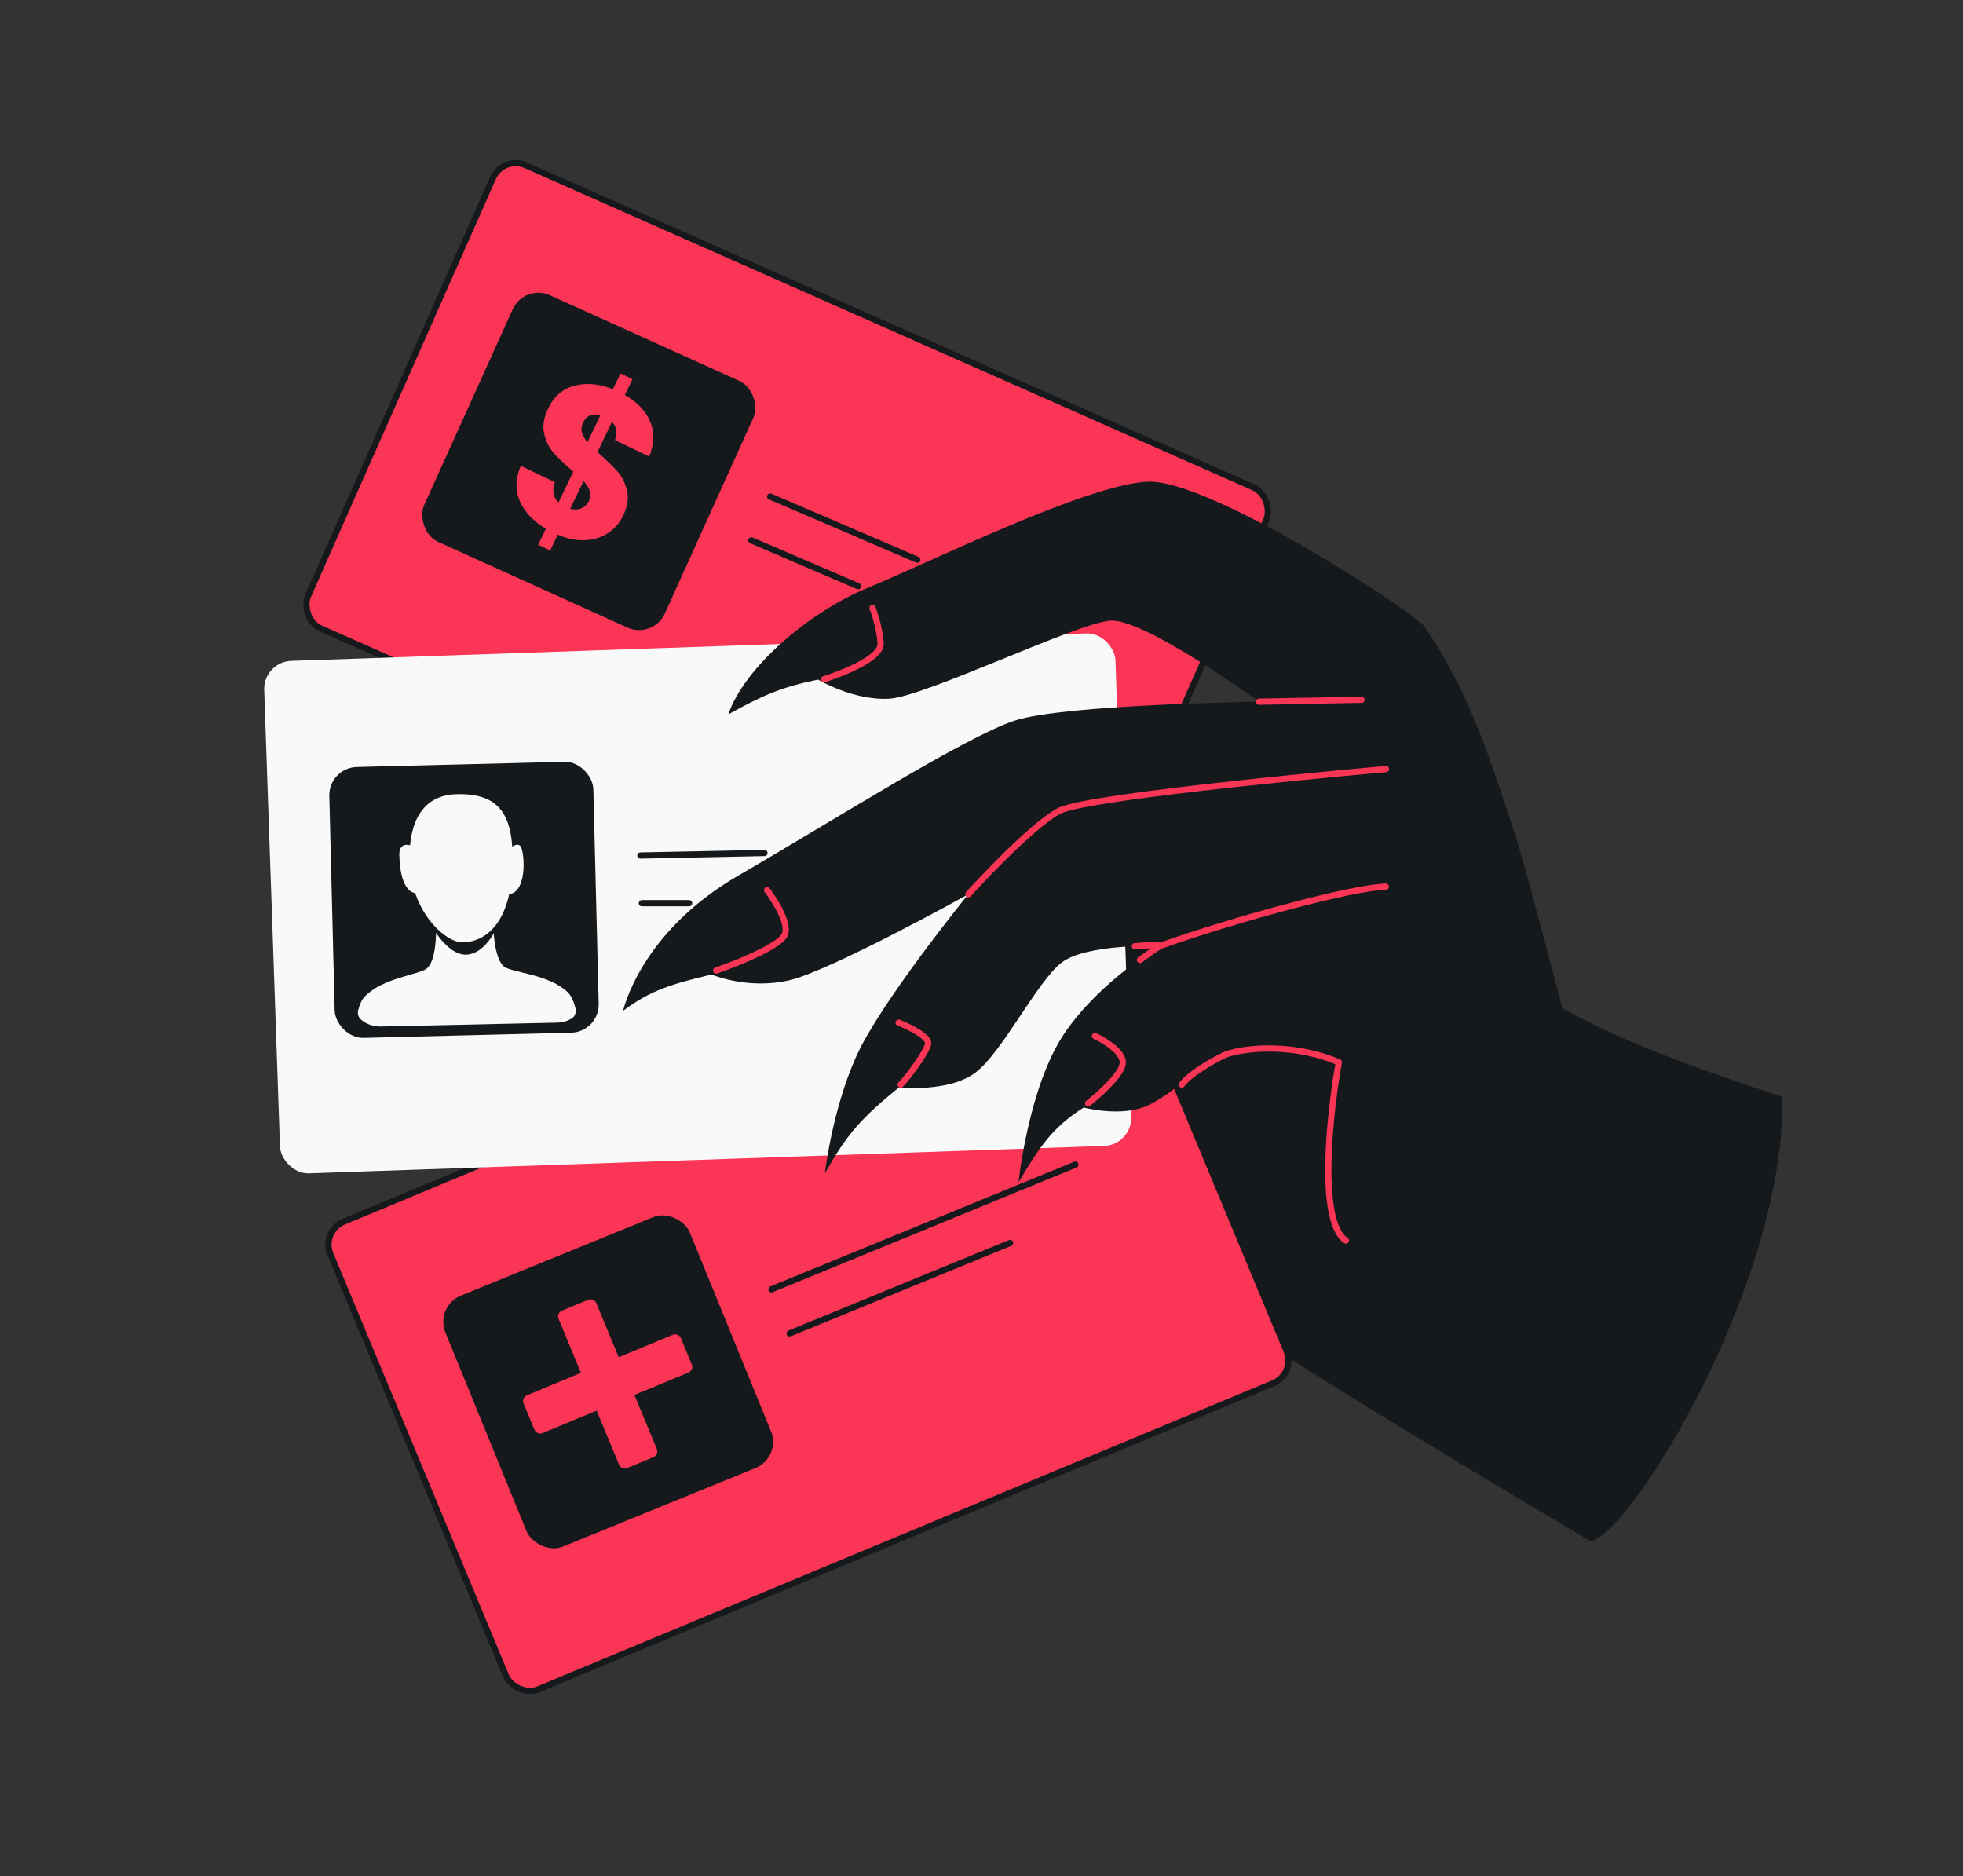
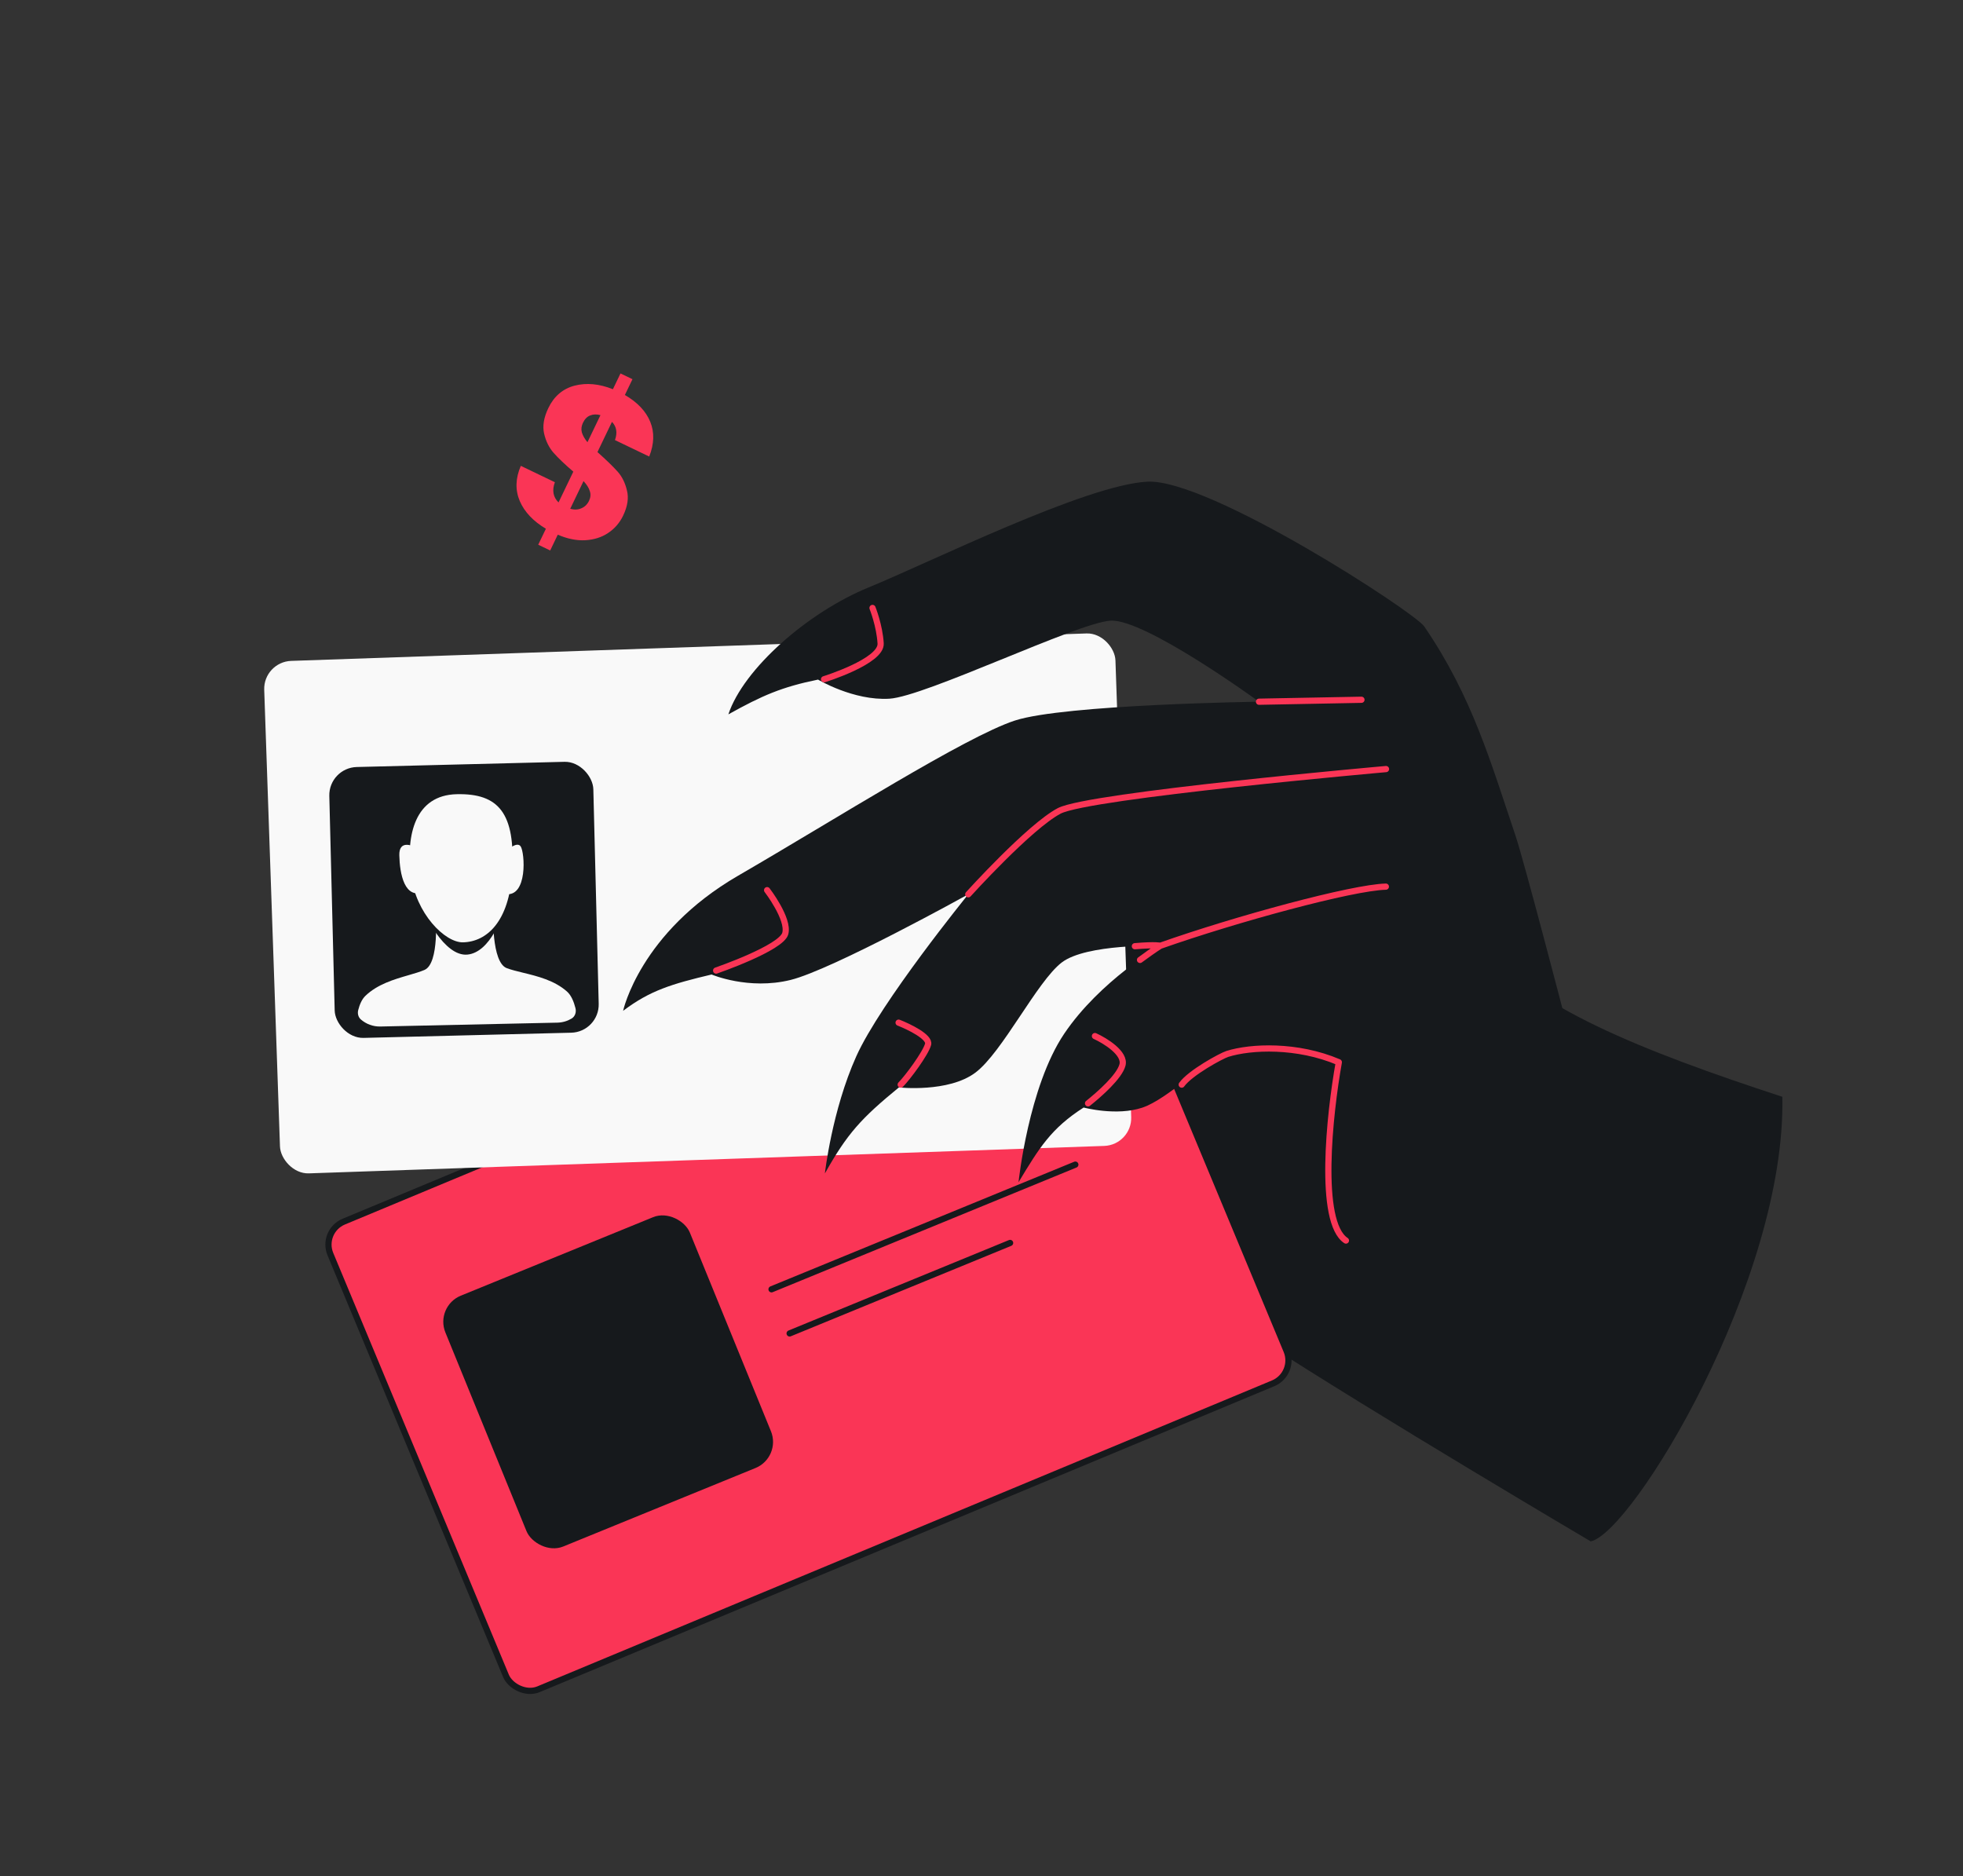
<svg xmlns="http://www.w3.org/2000/svg" width="632" height="604" viewBox="0 0 632 604" fill="none">
  <rect x="0" y="0" width="632" height="604" fill="#333333" stroke="none" />
  <g clip-path="url(#clip0_835_447)">
    <path d="M405.295 430.982C367.12 406.239 319.162 321.448 319.162 321.448C346.439 232.837 467.037 285.344 478.99 304.324C490.943 323.303 529.211 338.527 573.835 353.086C575.06 412.103 525.489 493.479 512.135 496.211C512.135 496.211 443.47 455.726 405.295 430.982Z" fill="#16191C" />
-     <rect x="161.966" y="49.967" width="272.222" height="163.079" rx="8" transform="rotate(23.875 161.966 49.967)" fill="#FA3556" stroke="#16191C" stroke-width="2" />
-     <path d="M247.964 159.853L295.335 180.196M241.906 173.96L276.284 188.723" stroke="#16191C" stroke-width="2" stroke-linecap="round" stroke-linejoin="round" />
-     <rect width="85.005" height="87.206" rx="9.07" transform="matrix(0.911 0.412 -0.412 0.911 168.797 91.313)" fill="#16191C" />
    <path d="M200.612 166.022C199.507 168.322 197.9 170.175 195.791 171.581C193.742 172.964 191.291 173.743 188.439 173.917C185.647 174.068 182.694 173.473 179.581 172.132L177.14 177.213L173.283 175.36L175.754 170.217C171.676 167.795 168.874 164.827 167.348 161.315C165.841 157.76 165.952 153.979 167.679 149.971L178.647 155.239C177.683 157.864 178.074 160.034 179.822 161.748L184.583 151.837C181.851 149.495 179.732 147.474 178.225 145.772C176.759 144.09 175.745 142.033 175.182 139.601C174.62 137.169 175.072 134.427 176.538 131.374C178.366 127.568 181.179 125.162 184.975 124.155C188.812 123.167 192.93 123.549 197.329 125.302L199.77 120.221L203.626 122.074L201.186 127.155C205.243 129.516 207.965 132.393 209.351 135.787C210.737 139.18 210.626 142.91 209.019 146.976L197.991 141.679C198.835 139.305 198.514 137.349 197.027 135.812L192.357 145.535C195.229 148.098 197.388 150.191 198.835 151.812C200.281 153.433 201.285 155.459 201.848 157.891C202.47 160.301 202.059 163.011 200.612 166.022ZM187.687 136.111C187.184 137.157 187.064 138.18 187.325 139.18C187.626 140.2 188.229 141.261 189.133 142.365L193.321 133.645C192.096 133.314 190.991 133.349 190.007 133.752C189.043 134.112 188.269 134.899 187.687 136.111ZM183.588 163.789C184.894 164.159 186.079 164.11 187.144 163.644C188.248 163.197 189.082 162.388 189.645 161.217C190.167 160.129 190.247 159.087 189.886 158.09C189.584 157.07 188.911 156.001 187.867 154.881L183.588 163.789Z" fill="#FA3556" />
    <rect x="103.293" y="396.349" width="272.222" height="163.079" rx="8" transform="rotate(-22.607 103.293 396.349)" fill="#FA3556" stroke="#16191C" stroke-width="2" />
    <path d="M248.399 415.062L346.211 374.929M254.227 429.266L325.21 400.14" stroke="#16191C" stroke-width="2" stroke-linecap="round" stroke-linejoin="round" />
    <rect x="84.756" y="213.071" width="274.222" height="165.079" rx="9" transform="rotate(-1.976 84.756 213.071)" fill="#F9F9F9" />
    <rect width="85.005" height="87.206" rx="9.07" transform="matrix(1 -0.025 0.025 1 105.798 247.151)" fill="#16191C" />
-     <path d="M206.175 275.421L246.122 274.601M206.65 290.766L221.862 290.766" stroke="#16191C" stroke-width="2" stroke-linecap="round" stroke-linejoin="round" />
    <path fill-rule="evenodd" clip-rule="evenodd" d="M185.278 324.562C185.599 325.838 185.166 327.218 184.039 327.897C182.699 328.705 181.136 329.184 179.459 329.221L122.47 330.465C120.071 330.518 117.864 329.655 116.184 328.196C115.333 327.456 115.05 326.276 115.328 325.183C115.78 323.405 116.492 321.71 117.609 320.627C121.504 316.849 126.916 315.278 131.494 313.95C133.42 313.391 135.198 312.874 136.654 312.255C141.571 310.163 140.241 294.276 140.241 294.276L149.519 294.074L158.796 293.871C158.796 293.871 158.158 309.8 163.161 311.676C164.643 312.231 166.442 312.669 168.39 313.144C173.022 314.271 178.497 315.604 182.552 319.208C183.913 320.418 184.756 322.487 185.278 324.562Z" fill="#F9F9F9" />
-     <path d="M150.474 307.312C143.064 308.004 136.265 294.142 135.52 290.401L140.851 291.611L159.247 283.916L162.719 291.133C162.129 294.461 157.885 306.62 150.474 307.312Z" fill="#16191C" />
+     <path d="M150.474 307.312C143.064 308.004 136.265 294.142 135.52 290.401L159.247 283.916L162.719 291.133C162.129 294.461 157.885 306.62 150.474 307.312Z" fill="#16191C" />
    <path d="M132.271 281.456C130.715 268.761 133.636 255.968 147.069 255.675C160.502 255.381 166.01 261.686 164.893 280.744C163.959 296.676 156.739 303.198 149.063 303.365C143.306 303.491 133.827 294.151 132.271 281.456Z" fill="#F9F9F9" />
    <path d="M128.563 275.305C128.46 270.534 132.467 271.905 134.484 273.187C137.438 276.879 142.03 284.823 136.775 287.059C130.206 289.855 128.693 281.269 128.563 275.305Z" fill="#F9F9F9" />
    <path d="M167.619 272.463C166.524 270.896 163.657 273.213 162.36 274.567C160.017 278.596 156.794 286.887 162.649 287.82C169.967 288.986 168.987 274.422 167.619 272.463Z" fill="#F9F9F9" />
    <path d="M369.423 155.065C389.253 154.067 455.363 197.024 458.538 201.661C474.029 224.287 480.036 245.689 487.867 268.839C490.684 277.166 503.738 327.362 503.738 327.362C484.022 353.843 442.337 405.316 433.329 399.368C424.321 393.421 428.051 358.618 431.042 341.961C417.635 336.241 402.738 336.901 395.157 339.287C387.576 341.673 376.135 353.753 367.808 356.57C359.48 359.387 348.882 356.547 348.882 356.547C338.418 363.261 334.629 369.464 327.925 380.591C327.925 380.591 331.103 349.89 342.628 332.785C354.153 315.679 373.563 304.472 373.563 304.472C373.563 304.472 349.77 303.776 341.831 309.853C333.892 315.929 322.714 338.807 314.028 345.315C305.343 351.823 289.404 350.076 289.404 350.076C277.257 360.029 272.773 364.925 265.576 377.768C265.576 377.768 267.838 357.55 275.673 340.086C283.507 322.623 311.741 287.907 311.741 287.907C311.741 287.907 268.01 312.16 254.499 315.481C240.988 318.802 229.097 313.723 229.097 313.723C216.301 316.756 209.249 318.877 200.614 325.418C200.614 325.418 206.01 300.255 237.616 281.929C269.223 263.602 310.82 237.176 326.729 231.973C342.637 226.769 405.344 225.902 405.344 225.902C405.344 225.902 368.389 198.962 357.433 199.812C346.477 200.663 297.878 224.242 286.334 224.935C274.789 225.628 263.371 218.782 263.371 218.782C251.69 221.165 245.424 223.893 234.498 229.977C239.404 215.282 260.038 197.14 279.69 189.096C299.343 181.053 349.593 156.062 369.423 155.065Z" fill="#16191C" />
    <path d="M265.313 218.674C265.313 218.674 283.875 212.917 283.528 207.145C283.182 201.372 280.911 195.716 280.911 195.716M405.345 225.902L438.328 225.274M230.562 312.454C230.562 312.454 251.567 305.229 252.829 300.519C254.091 295.809 246.975 286.568 246.975 286.568M311.742 287.907C311.742 287.907 331.479 266.06 341.026 261.046C350.573 256.031 446.233 247.586 446.233 247.586M289.987 349.171C292.18 346.977 298.016 339.131 298.805 336.187C299.436 333.832 292.739 330.565 289.311 329.226M373.564 304.472C397.958 295.863 435.389 285.699 446.187 285.437M373.564 304.472C373.564 304.472 371.76 305.555 367.033 309.028M373.564 304.472C373.564 304.472 372.288 304.033 365.378 304.611M350.3 355.202C354.047 352.209 360.375 346.627 361.385 342.859C362.395 339.091 355.897 335.078 352.522 333.542M433.329 399.369C424.321 393.421 428.051 358.618 431.042 341.961C417.636 336.241 402.738 336.901 395.157 339.287C393.27 339.881 383.198 345.332 380.457 349.171" stroke="#FA3556" stroke-width="2" stroke-linecap="round" stroke-linejoin="round" />
    <rect width="85.005" height="87.206" rx="9.07" transform="matrix(0.926 -0.378 0.378 0.926 139.964 420.545)" fill="#16191C" />
-     <path d="M189.37 418.446C190.39 418.022 191.561 418.507 191.984 419.527L199.202 436.923L216.599 429.706C217.619 429.282 218.79 429.766 219.213 430.787L222.723 439.247C223.147 440.267 222.662 441.437 221.642 441.861L204.245 449.079L211.463 466.476C211.887 467.496 211.403 468.667 210.382 469.09L201.922 472.6C200.902 473.023 199.732 472.539 199.309 471.519L192.09 454.122L174.693 461.34C173.673 461.764 172.502 461.279 172.079 460.259L168.569 451.799C168.146 450.779 168.63 449.609 169.65 449.186L187.046 441.967L179.829 424.57C179.405 423.55 179.89 422.379 180.91 421.956L189.37 418.446Z" fill="#FA3556" />
  </g>
  <defs>
    <clipPath id="clip0_835_447">
      <rect x="32" y="32" width="568" height="540" rx="48" fill="white" />
    </clipPath>
  </defs>
</svg>